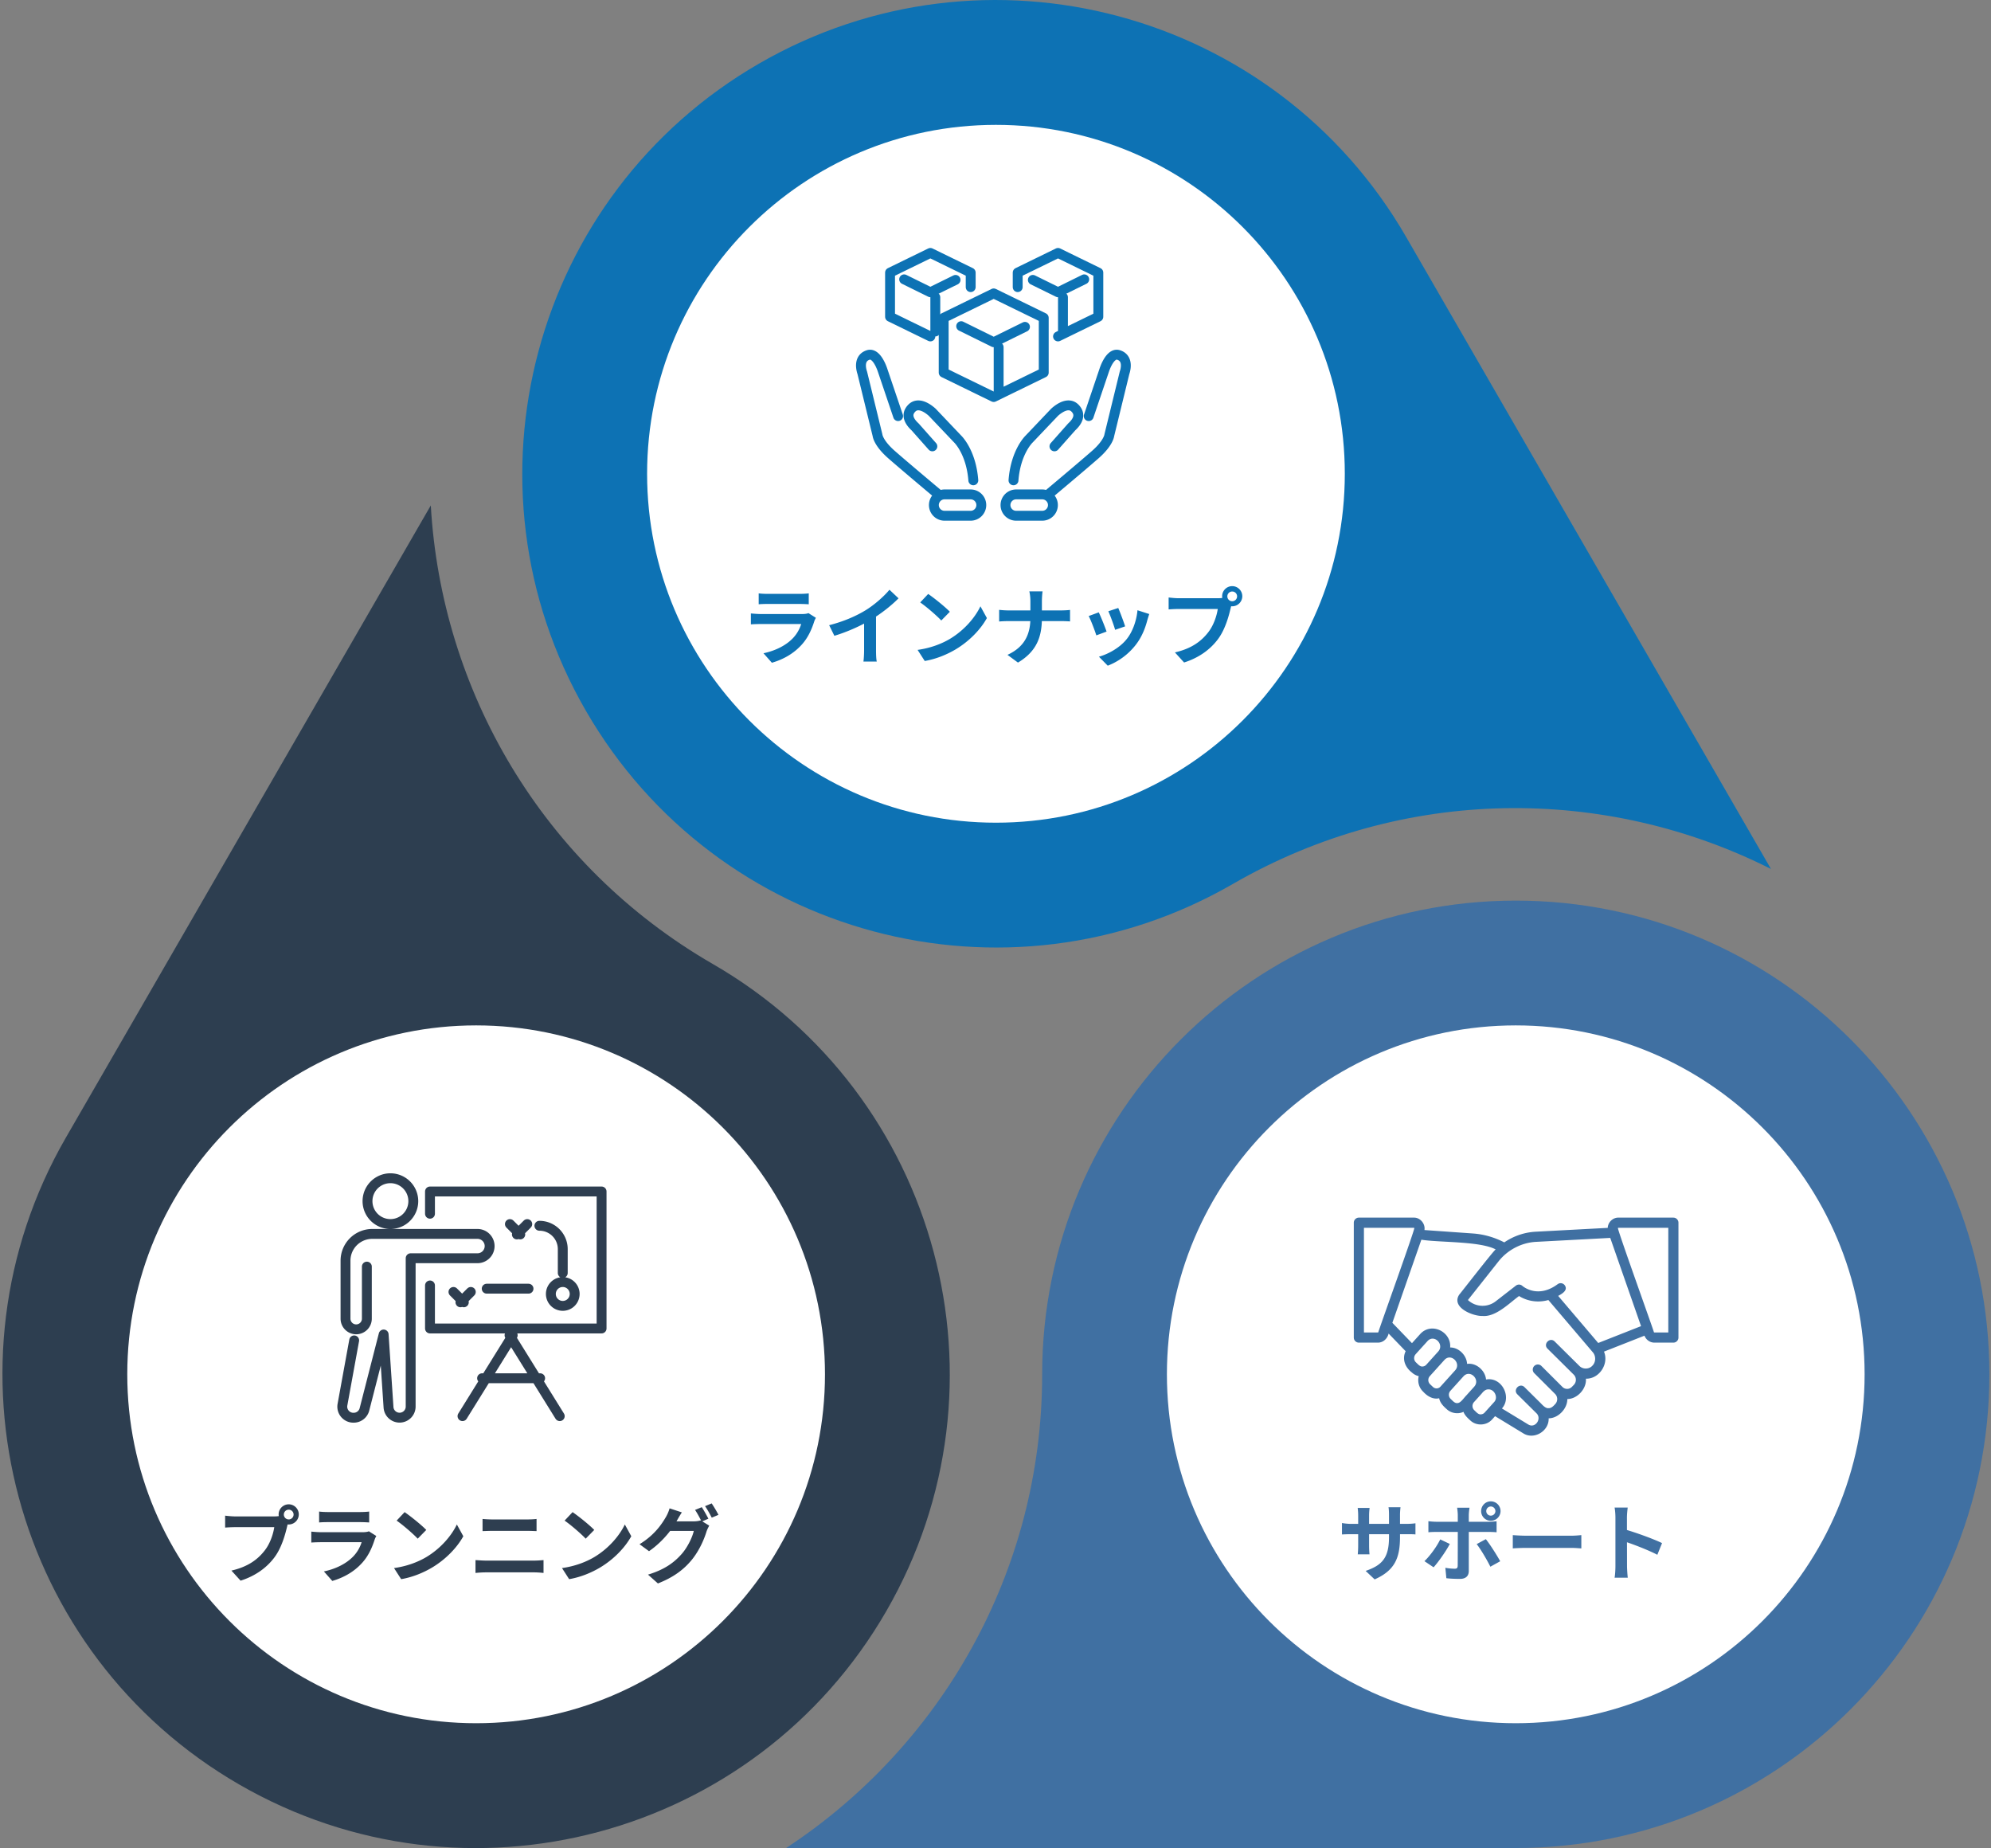
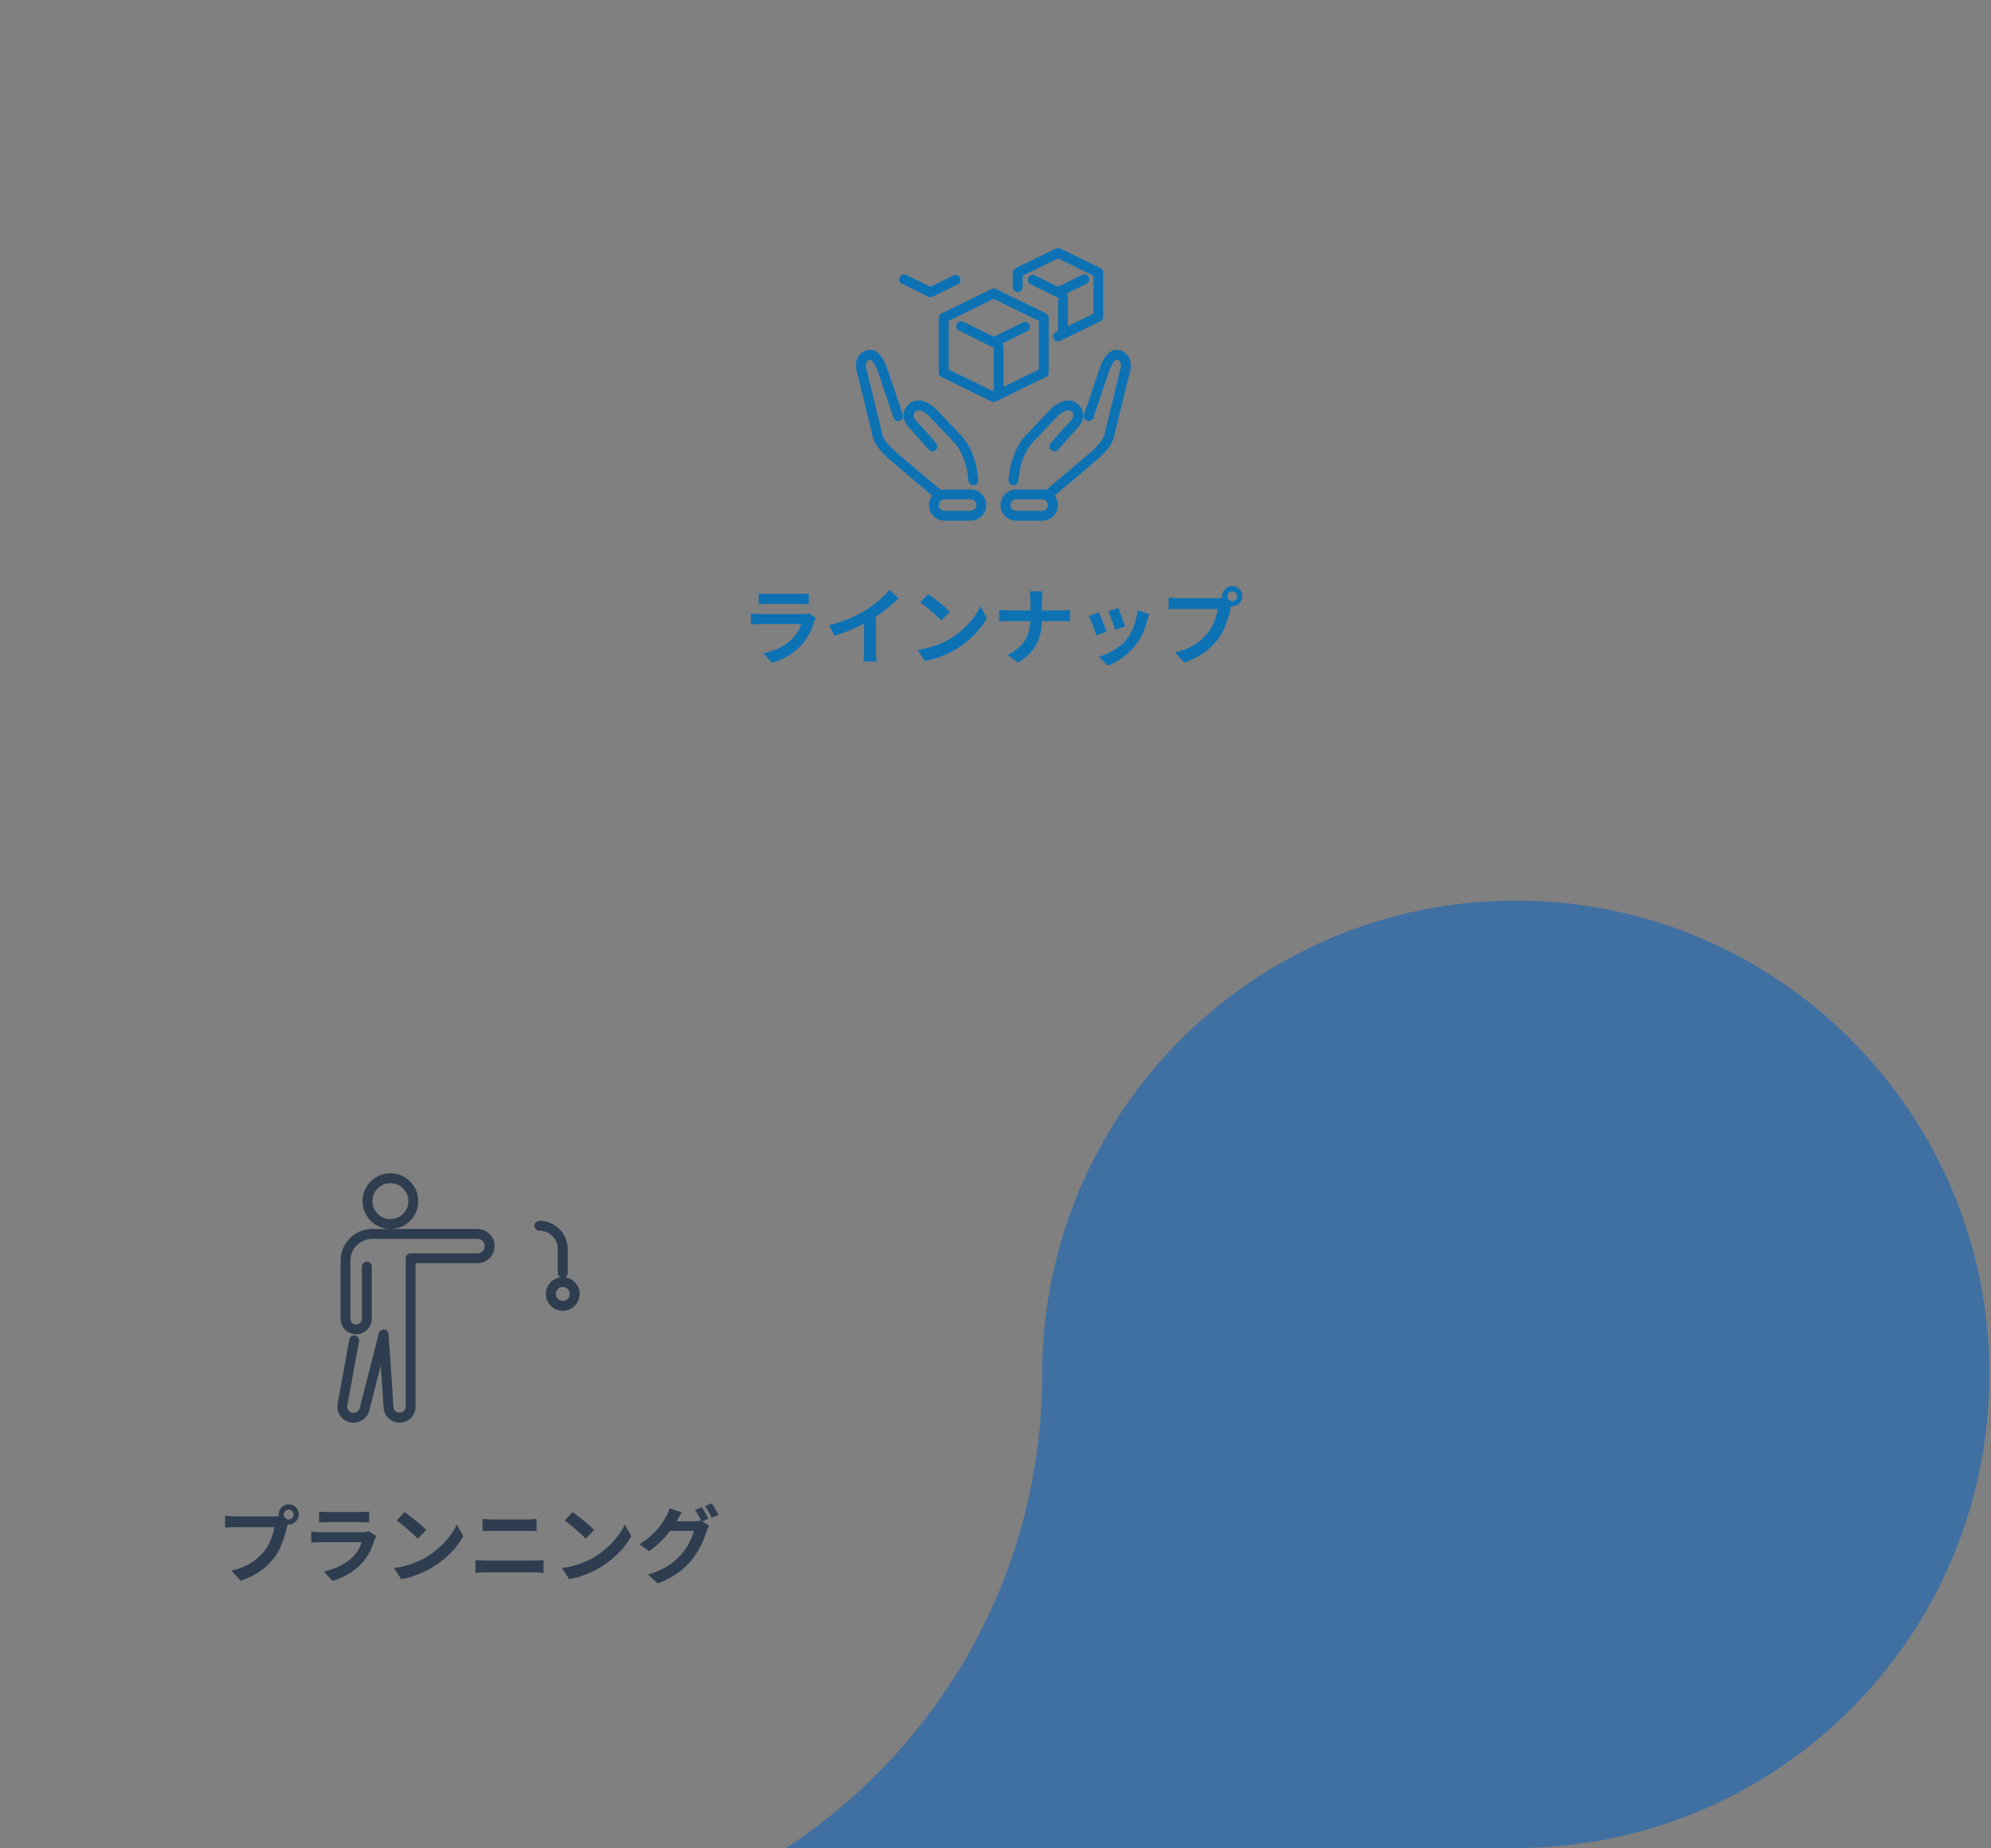
<svg xmlns="http://www.w3.org/2000/svg" width="403" height="374" fill="none">
  <rect width="100%" height="100%" fill="#808080" stroke="none" />
  <path fill-rule="evenodd" clip-rule="evenodd" d="M306.81 373.987c52.936 0 95.864-42.929 95.864-95.864 0-52.936-42.928-95.865-95.864-95.865-52.936 0-95.864 42.929-95.864 95.865 0 40.102-20.62 75.393-51.829 95.864H306.81Z" fill="#4070A2" />
-   <path fill-rule="evenodd" clip-rule="evenodd" d="M13.352 230.191C-13.116 276.035 2.597 334.677 48.44 361.144c45.844 26.468 104.486 10.755 130.954-35.089 26.467-45.843 10.754-104.485-35.089-130.953-34.73-20.051-54.983-55.554-57.107-92.817L13.352 230.191Z" fill="#2D3E50" />
-   <path fill-rule="evenodd" clip-rule="evenodd" d="M284.613 47.946c-26.468-45.844-85.11-61.557-130.953-35.09-45.844 26.469-61.557 85.11-35.089 130.954 26.467 45.843 85.109 61.557 130.953 35.089 34.73-20.052 75.603-19.84 108.935-3.048L284.613 47.946Z" fill="#0D72B4" />
-   <path fill-rule="evenodd" clip-rule="evenodd" d="M96.373 207.511c38.997 0 70.611 31.614 70.611 70.611 0 38.998-31.614 70.611-70.611 70.611-38.998 0-70.611-31.613-70.611-70.611 0-38.997 31.613-70.611 70.61-70.611ZM201.592 25.268c38.997 0 70.611 31.613 70.611 70.611 0 38.998-31.614 70.611-70.611 70.611-38.998 0-70.612-31.613-70.612-70.611 0-38.998 31.614-70.611 70.612-70.611ZM306.806 207.511c38.998 0 70.611 31.613 70.611 70.611 0 38.998-31.613 70.611-70.611 70.611-38.997 0-70.611-31.613-70.611-70.611 0-38.998 31.614-70.611 70.611-70.611Z" fill="#fff" />
  <path d="M153.568 120.081c.459.068 1.19.102 1.768.102h6.528c.544 0 1.377-.034 1.836-.102v2.21a28.475 28.475 0 0 0-1.87-.068h-6.494c-.561 0-1.275.017-1.768.068v-2.21Zm11.577 4.947c-.119.221-.272.527-.323.697-.527 1.649-1.258 3.315-2.516 4.709-1.717 1.921-3.893 3.06-6.069 3.689l-1.7-1.921c2.567-.544 4.59-1.649 5.899-2.992a7.27 7.27 0 0 0 1.734-2.924h-8.194c-.425 0-1.275.017-1.989.068v-2.21c.731.068 1.445.119 1.989.119h8.398c.561 0 1.02-.068 1.258-.187l1.513.952Zm2.686 1.496c3.043-.782 5.525-1.887 7.429-3.06 1.734-1.071 3.672-2.771 4.777-4.114l1.836 1.734c-1.547 1.564-3.621 3.162-5.627 4.369-1.921 1.139-4.675 2.414-7.361 3.213l-1.054-2.142Zm7.072-1.955 2.414-.578v7.667c0 .748.034 1.802.153 2.227h-2.703c.068-.408.136-1.479.136-2.227v-7.089Zm12.971-4.369c1.173.799 3.383 2.567 4.386 3.604l-1.734 1.768c-.884-.952-3.026-2.805-4.267-3.655l1.615-1.717Zm-2.142 11.322c2.669-.374 4.862-1.241 6.511-2.21 2.907-1.734 5.117-4.318 6.205-6.613l1.309 2.38c-1.275 2.312-3.536 4.658-6.273 6.307-1.734 1.037-3.927 1.972-6.307 2.38l-1.445-2.244Zm22.831-9.86c0-.561-.068-1.445-.221-1.989h2.686c-.085.544-.136 1.479-.136 2.006v3.366c0 3.689-.952 6.715-4.845 9.044l-2.125-1.564c3.587-1.649 4.641-4.318 4.641-7.48v-3.383Zm-6.324 1.751c.527.068 1.224.119 1.904.119h10.574c.782 0 1.513-.051 1.87-.102v2.329a25.64 25.64 0 0 0-1.887-.068h-10.506c-.731 0-1.411.034-1.955.085v-2.363Zm24.106-.374c.323.714 1.156 2.941 1.394 3.723l-2.023.697c-.221-.816-.969-2.873-1.377-3.757l2.006-.663Zm6.273 1.224c-.187.561-.289.918-.391 1.258-.442 1.717-1.173 3.485-2.329 4.964a13.277 13.277 0 0 1-5.678 4.233l-1.785-1.819c1.853-.51 4.233-1.802 5.627-3.57 1.156-1.428 1.989-3.689 2.176-5.831l2.38.765Zm-10.217-.34c.425.867 1.258 2.941 1.581 3.893l-2.074.765c-.272-.901-1.139-3.179-1.547-3.91l2.04-.748Zm26.027-3.264a.987.987 0 1 0 1.973-.001.987.987 0 0 0-1.973.001Zm-1.054 0c0-1.122.918-2.04 2.04-2.04 1.122 0 2.04.918 2.04 2.04 0 1.122-.918 2.04-2.04 2.04a2.046 2.046 0 0 1-2.04-2.04Zm2.074 1.343c-.17.323-.289.816-.374 1.173-.391 1.666-1.139 4.318-2.567 6.205-1.53 2.04-3.791 3.723-6.834 4.692l-1.853-2.04c3.383-.782 5.304-2.261 6.664-3.978 1.139-1.411 1.785-3.349 2.006-4.811h-7.922c-.782 0-1.581.051-2.023.085v-2.414c.51.068 1.462.153 2.023.153h7.871c.34 0 .884-.017 1.326-.136l1.683 1.071Z" fill="#0D72B4" />
-   <path d="M196.479 58.105v-2.938l-8.161-3.982-8.162 3.982v8.938l8.162 3.981M189.316 60.148v6.938" stroke="#0D72B4" stroke-width="2" stroke-linecap="round" stroke-linejoin="round" />
  <path d="m183.012 56.532 5.306 2.616 5.097-2.507M205.992 58.105v-2.938l8.162-3.982 8.161 3.982v8.938l-8.161 3.981M215.156 60.148v6.938" stroke="#0D72B4" stroke-width="2" stroke-linecap="round" stroke-linejoin="round" />
  <path d="m219.462 56.532-5.306 2.616-5.097-2.507M191.012 64.317v11.09l10.126 4.94 10.127-4.94v-11.09l-10.127-4.94-10.126 4.94ZM202.137 70.257v9.09" stroke="#0D72B4" stroke-width="2" stroke-linecap="round" stroke-linejoin="round" />
  <path d="m194.555 66.011 6.583 3.246 6.325-3.11M220.367 84.207l3.168-9.366c.46-1.335 1.5-3.43 2.856-3.011 1.72.53 1.676 2.288 1.226 3.624l-3.084 12.631s-.129 1.54-2.842 3.92c-2.712 2.38-9.48 8.048-9.48 8.048M213.433 90.328l3.497-3.944c1.04-.95 2.013-2.382.684-3.765-1.261-1.312-3.105-.136-4.154.809l-5.142 5.408s-2.729 2.567-3.177 8.367M203.523 102.213a2.16 2.16 0 0 1 2.16-2.16h5.279a2.16 2.16 0 0 1 2.16 2.16v0a2.16 2.16 0 0 1-2.16 2.16h-5.279a2.16 2.16 0 0 1-2.16-2.16v0ZM181.785 84.207l-3.168-9.366c-.46-1.335-1.501-3.43-2.857-3.011-1.72.53-1.675 2.288-1.225 3.624l3.084 12.631s.129 1.54 2.841 3.92c2.713 2.38 9.481 8.048 9.481 8.048M188.718 90.328l-3.498-3.944c-1.04-.95-2.013-2.382-.684-3.765 1.261-1.312 3.105-.136 4.154.809l5.142 5.408s2.729 2.567 3.178 8.367M189.027 102.213a2.16 2.16 0 0 1 2.16-2.16h5.279a2.16 2.16 0 0 1 2.16 2.16v0a2.16 2.16 0 0 1-2.16 2.16h-5.279a2.16 2.16 0 0 1-2.16-2.16v0Z" stroke="#0D72B4" stroke-width="2" stroke-linecap="round" stroke-linejoin="round" />
  <path d="M283.376 311.04c0 4.199-1.02 6.766-5.134 8.585l-1.819-1.717c3.298-1.139 4.726-2.618 4.726-6.8v-4.522c0-.68-.034-1.241-.102-1.564h2.431c-.034.34-.102.884-.102 1.564v4.454Zm-6.154-5.882c-.034.323-.102.867-.102 1.547v6.069c0 .765.051 1.462.085 1.785h-2.38c.034-.323.085-1.02.085-1.785v-6.086c0-.476-.034-1.003-.102-1.53h2.414Zm-5.593 3.06c.306.051 1.003.17 1.836.17h11.152c.901 0 1.411-.051 1.887-.119v2.261c-.374-.051-.986-.051-1.87-.051h-11.169c-.85 0-1.445.034-1.836.051v-2.312Zm29.206-2.414c0 .51.408.918.918.918s.935-.408.935-.918a.943.943 0 0 0-.935-.935.929.929 0 0 0-.918.935Zm-1.037 0c0-1.088.867-1.972 1.955-1.972s1.972.884 1.972 1.972a1.959 1.959 0 0 1-1.972 1.955 1.944 1.944 0 0 1-1.955-1.955Zm-2.346-.68a10.731 10.731 0 0 0-.153 1.496v11.305c0 .986-.578 1.598-1.785 1.598-.901 0-1.904-.034-2.754-.136l-.204-2.108a11.08 11.08 0 0 0 1.887.187c.442 0 .595-.153.612-.595.017-.646.017-6.018.017-6.817v-3.451c0-.442-.085-1.173-.136-1.479h2.516Zm-8.33 2.72c.51.068 1.105.119 1.632.119h10.506c.476 0 1.207-.051 1.666-.102v2.227a18.845 18.845 0 0 0-1.649-.068h-10.523c-.51 0-1.156.017-1.632.068v-2.244Zm4.335 4.607c-.782 1.496-2.363 3.723-3.281 4.726l-1.853-1.241c1.139-1.088 2.499-2.958 3.196-4.403l1.938.918Zm7.293-.969c.867 1.088 2.227 3.23 2.907 4.471l-1.989 1.105c-.731-1.462-1.938-3.519-2.771-4.573l1.853-1.003Zm5.457-.816c.629.051 1.853.119 2.737.119h9.129c.799 0 1.547-.085 2.006-.119v2.686c-.408-.017-1.275-.102-1.989-.102h-9.146c-.952 0-2.091.051-2.737.102v-2.686Zm20.774 6.256v-9.775c0-.612-.051-1.445-.17-2.057h2.652c-.068.612-.153 1.343-.153 2.057 0 1.87.017 8.517.017 9.775 0 .476.068 1.666.153 2.363h-2.669c.119-.663.17-1.7.17-2.363Zm1.836-7.429c2.261.629 5.933 1.972 7.599 2.788l-.952 2.363c-1.938-1.003-4.794-2.091-6.647-2.703v-2.448ZM338.709 246.415h-11.122c-1.131-.025-2.129.944-2.163 2.073l-14.626.778c-2.275.13-4.444.879-6.312 2.158-1.981-1.02-4.102-1.64-6.331-1.801l-9.831-.697c.211-1.27-.853-2.547-2.152-2.511H275.05c-.567 0-1.027.46-1.027 1.027v23.242c0 .567.46 1.027 1.027 1.027h3.834c1.097.012 1.939-.812 2.185-1.839l3.451 3.577c-.767 1.577-.121 3.239 1.237 4.285.403.382.89.635 1.411.762-.272 1.097.021 2.308.888 3.13.82.906 1.99 1.638 3.248 1.341.147.867.828 1.6 1.488 2.171.901.874 2.311 1.106 3.436.577.216.663.822 1.238 1.338 1.703 1.224 1.207 3.343 1.121 4.467-.177l.584-.648 5.656 3.44c2.192 1.44 5.291-.406 5.194-3.006 1.957-.005 3.808-1.983 3.776-3.899 2.041-.011 3.933-2.115 3.761-4.118 2.719.055 4.697-2.996 3.661-5.48l8.193-3.225c.328.841 1.117 1.406 2.017 1.406h3.834c.568 0 1.027-.46 1.027-1.027v-23.242c0-.567-.459-1.027-1.027-1.027Zm-27.798 4.902 15.02-.8 6.234 17.854-8.667 3.411-8.106-9.528c.749-.406 2.059-1.136 1.329-2.156a1.026 1.026 0 0 0-1.437-.213c-4.032 2.989-7.02.446-7.14.342a1.03 1.03 0 0 0-1.316-.048l-4.026 3.126a4.343 4.343 0 0 1-5.678-.216l6.171-7.792c1.827-2.333 4.658-3.825 7.616-3.98Zm-32.027 18.34h-2.807v-21.188h10.095c.015 0 .058 0 .097.054.193.113-7.299 20.902-7.265 21.035-.02.06-.067.099-.12.099Zm7.651 4.412c.007-.029 2.406-2.655 2.42-2.685 1.347-1.441 3.446.69 2.16 2.118l-2.417 2.679a1.066 1.066 0 0 1-.754.358c-.544.067-.988-.518-1.345-.837a1.179 1.179 0 0 1-.064-1.633Zm4.278 6.903a1.078 1.078 0 0 1-.774-.296l-.571-.54a1.184 1.184 0 0 1-.061-1.64l2.973-3.295c1.347-1.44 3.447.69 2.16 2.117l-2.972 3.296a1.07 1.07 0 0 1-.755.358Zm4.167 2.971c-.544.07-.989-.519-1.345-.837a1.18 1.18 0 0 1-.062-1.638l2.667-2.956c1.336-1.431 3.431.664 2.171 2.098l-1.588 1.762c-.551.551-1.193 1.604-1.843 1.571Zm4.773 2.28c-.541.073-.989-.52-1.345-.836a1.18 1.18 0 0 1-.072-1.621l1.589-1.762c.324-.414.76-.836 1.315-.832 1.247-.069 2.09 1.651 1.165 2.59l-1.897 2.103a1.07 1.07 0 0 1-.755.358Zm22.556-9.838c-.679.743-1.913.756-2.618.047l-5.013-4.961c-.958-.937-2.395.506-1.446 1.459.607.592 4.827 4.782 5.309 5.26.57.565.579 1.493.021 2.069l-.387.399a1.345 1.345 0 0 1-1.917.024l-4.292-4.282a1.028 1.028 0 0 0-1.45 1.454l4.244 4.234c.57.565.582 1.494.023 2.071-.349.383-.784.846-1.345.815-.706.08-1.388-.856-1.85-1.273-.408-.406-2.562-2.535-3.016-2.985-.954-.94-2.397.51-1.444 1.459l3.222 3.19.633.627c1.162 1.09-.22 3.149-1.64 2.287l-5.338-3.245c2.079-2.314-.044-6.444-3.213-5.862-.158-1.801-1.974-3.437-3.838-3.157-.081-1.708-1.65-3.336-3.425-3.324.259-3.228-3.869-5.212-6.099-2.682l-1.631 1.808-3.971-4.116 5.872-16.82c3.53.593 11.833.265 15.039 1.965-.613.488-6.726 8.383-7.393 9.181-1.642 2.583 2.814 4.363 4.747 4.289 2.678.219 5.374-2.57 7.378-4.037 1.297.826 3.444 1.508 5.937.811l8.986 10.563c.674.772.644 2.012-.085 2.732Zm15.373-6.728h-2.807c-.052 0-.1-.04-.125-.115.024-.157-7.443-20.881-7.26-21.019.039-.054.083-.054.097-.054h10.095v21.188Z" fill="#4070A2" />
  <path d="M57.452 306.472a.987.987 0 1 0 1.973-.001.987.987 0 0 0-1.973.001Zm-1.054 0c0-1.122.918-2.04 2.04-2.04 1.122 0 2.04.918 2.04 2.04 0 1.122-.918 2.04-2.04 2.04a2.046 2.046 0 0 1-2.04-2.04Zm2.074 1.343c-.17.323-.29.816-.374 1.173-.391 1.666-1.14 4.318-2.567 6.205-1.53 2.04-3.791 3.723-6.834 4.692l-1.853-2.04c3.383-.782 5.304-2.261 6.664-3.978 1.139-1.411 1.785-3.349 2.006-4.811h-7.922c-.782 0-1.581.051-2.023.085v-2.414c.51.068 1.462.153 2.023.153h7.87c.34 0 .885-.017 1.327-.136l1.683 1.071Zm6.12-1.921c.459.068 1.19.102 1.768.102h6.528c.544 0 1.377-.034 1.836-.102v2.21a28.475 28.475 0 0 0-1.87-.068H66.36c-.561 0-1.275.017-1.768.068v-2.21Zm11.577 4.947c-.12.221-.272.527-.323.697-.527 1.649-1.258 3.315-2.516 4.709-1.717 1.921-3.893 3.06-6.07 3.689l-1.7-1.921c2.568-.544 4.59-1.649 5.9-2.992a7.27 7.27 0 0 0 1.734-2.924H65c-.425 0-1.275.017-1.99.068v-2.21c.732.068 1.446.119 1.99.119h8.398c.56 0 1.02-.068 1.258-.187l1.513.952Zm5.729-4.828c1.173.799 3.383 2.567 4.386 3.604l-1.734 1.768c-.884-.952-3.026-2.805-4.267-3.655l1.615-1.717Zm-2.142 11.322c2.669-.374 4.862-1.241 6.51-2.21 2.908-1.734 5.118-4.318 6.206-6.613l1.309 2.38c-1.275 2.312-3.536 4.658-6.273 6.307-1.734 1.037-3.927 1.972-6.307 2.38l-1.445-2.244Zm17.918-9.945c.629.068 1.41.102 2.006.102h7.038c.68 0 1.394-.034 1.887-.102v2.465c-.493-.017-1.292-.051-1.887-.051H99.68c-.646 0-1.428.034-2.006.051v-2.465Zm-1.428 8.33c.663.034 1.462.102 2.142.102h9.758c.561 0 1.292-.051 1.87-.102v2.601a19.371 19.371 0 0 0-1.87-.119h-9.758c-.68 0-1.496.051-2.142.119v-2.601Zm19.652-9.707c1.173.799 3.383 2.567 4.386 3.604l-1.734 1.768c-.884-.952-3.026-2.805-4.267-3.655l1.615-1.717Zm-2.142 11.322c2.669-.374 4.862-1.241 6.511-2.21 2.907-1.734 5.117-4.318 6.205-6.613l1.309 2.38c-1.275 2.312-3.536 4.658-6.273 6.307-1.734 1.037-3.927 1.972-6.307 2.38l-1.445-2.244Zm28.288-12.325c.425.629 1.02 1.7 1.343 2.329l-1.36.595c-.357-.697-.884-1.717-1.343-2.363l1.36-.561Zm2.006-.765a26.59 26.59 0 0 1 1.377 2.312l-1.36.578c-.357-.697-.901-1.7-1.36-2.329l1.343-.561Zm-.493 4.505c-.187.34-.425.799-.561 1.224-.459 1.513-1.428 3.791-2.958 5.678-1.615 1.972-3.672 3.536-6.868 4.794l-2.006-1.785c3.485-1.054 5.372-2.533 6.851-4.216 1.156-1.326 2.142-3.366 2.414-4.624H134.7l.782-1.938h4.862c.527 0 1.088-.068 1.479-.204l1.734 1.071Zm-5.542-2.686c-.391.595-.833 1.377-1.037 1.734-1.139 2.057-3.179 4.454-5.61 6.12l-1.921-1.411c2.992-1.819 4.471-4.012 5.321-5.474a7.837 7.837 0 0 0 .765-1.785l2.482.816Z" fill="#2E3E50" />
  <path d="m71.688 271.261-2.37 13.002a2.244 2.244 0 0 0 2.207 2.646h.069a2.244 2.244 0 0 0 2.173-1.686l3.888-15.158.986 14.75a2.244 2.244 0 0 0 4.482-.15v-30.032h13.522a2.462 2.462 0 1 0 0-4.924H75.353a5.418 5.418 0 0 0-5.418 5.418v11.734a2.16 2.16 0 1 0 4.321 0v-10.534M83.657 243.078a4.635 4.635 0 1 1-9.27 0 4.635 4.635 0 0 1 9.27 0Z" stroke="#2E3E50" stroke-width="2" stroke-linecap="round" stroke-linejoin="round" />
-   <path d="M87.035 245.626v-4.504h34.732v27.725H87.035v-8.708M103.779 270.224l-10.165 16.363M113.299 286.587l-10.165-16.363M97.578 278.917h11.754M95.297 261.451l-2.099 2.099M93.883 263.55l-2.099-2.099M106.723 247.718l-2.099 2.099M105.308 249.817l-2.098-2.099M98.516 260.793h8.463" stroke="#2E3E50" stroke-width="2" stroke-linecap="round" stroke-linejoin="round" />
  <path d="M116.319 261.793a2.41 2.41 0 1 1-4.818 0 2.41 2.41 0 0 1 4.818 0ZM113.909 257.618v-4.828a4.729 4.729 0 0 0-4.729-4.729" stroke="#2E3E50" stroke-width="2" stroke-linecap="round" stroke-linejoin="round" />
</svg>